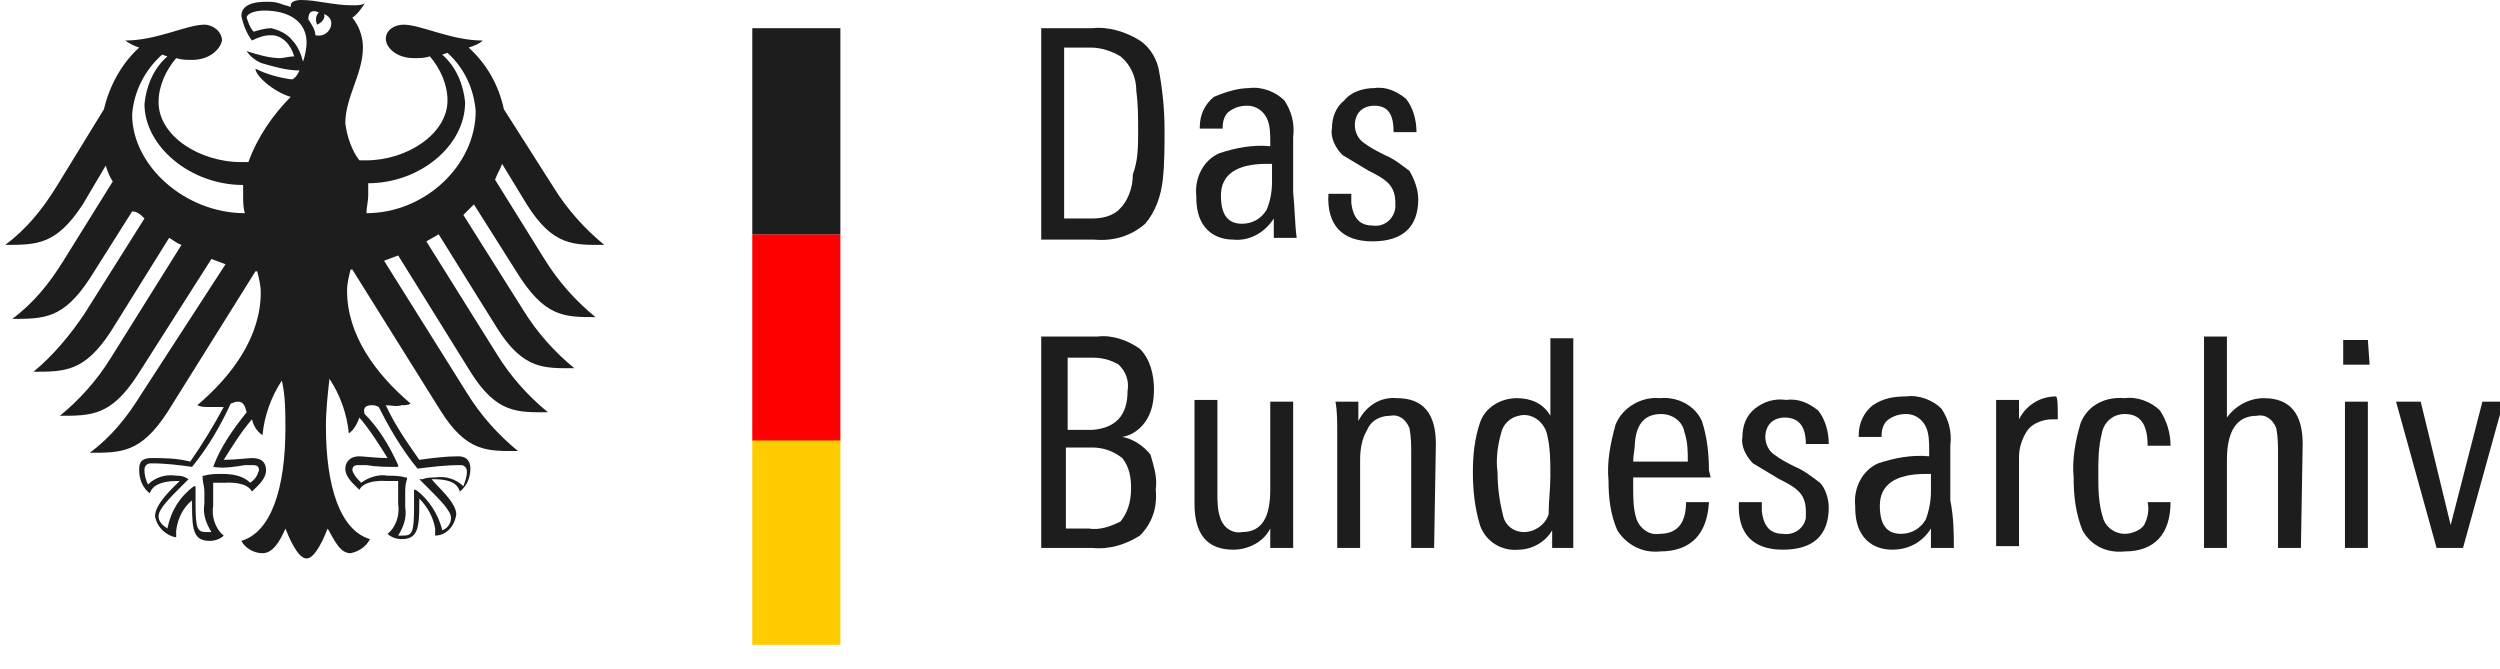
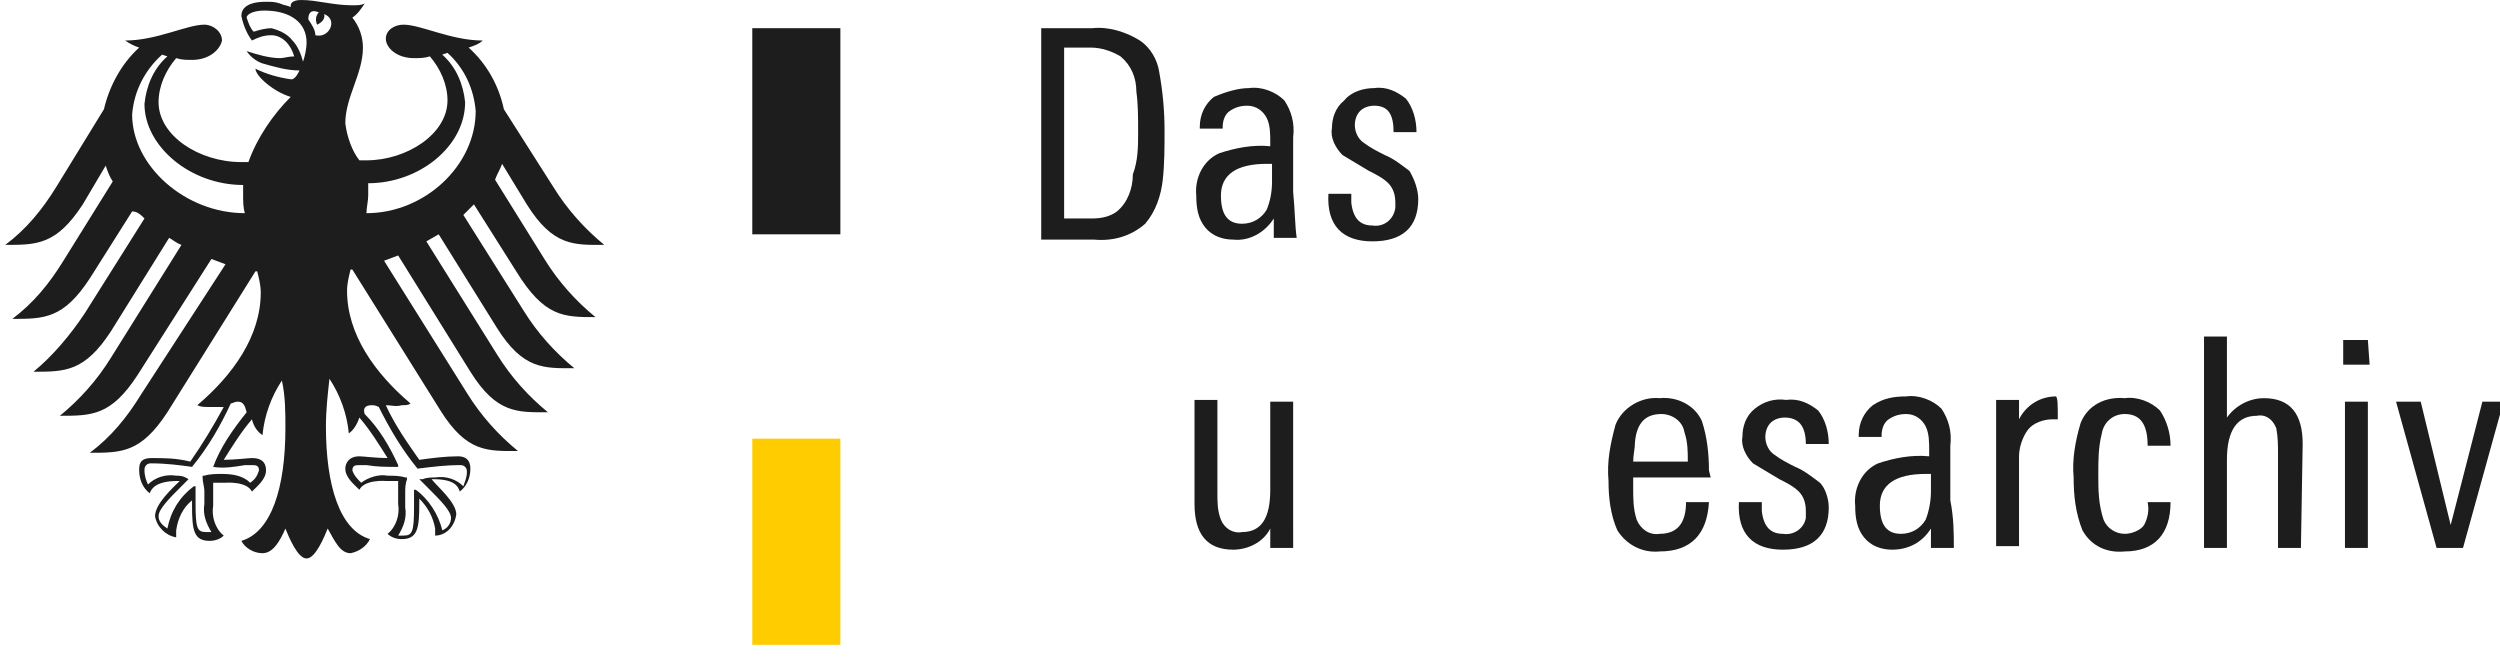
<svg xmlns="http://www.w3.org/2000/svg" version="1.1" id="a0643241-5446-4791-9b0d-28e57211e503" x="0px" y="0px" viewBox="0 0 141.9 38" style="enable-background:new 0 0 141.9 38;" xml:space="preserve">
  <style type="text/css">
	.st0{fill:#FFCC00;}
	.st1{fill:#FF0000;}
	.st2{fill:#1D1D1D;}
</style>
  <rect x="42.7" y="24.9" class="st0" width="5" height="11.7" />
-   <rect x="42.7" y="13.3" class="st1" width="5" height="11.7" />
  <path class="st2" d="M20.8,12.1c0-0.3,0.1-0.7,0.1-1c0-0.2,0-0.4,0-0.7c2.9,0,5.5-2.1,5.5-4.6c-0.1-1-0.5-2-1.3-2.7L25.4,3  c1,0.9,1.5,2.1,1.6,3.3C27,9.4,24.1,12.1,20.8,12.1 M17.9,2c0-0.3-0.2-0.6-0.4-0.9c0-0.3,0.1-0.6,0.6-0.4C17.8,1,18,1.4,18,1.4  s0.5-0.2,0.4-0.6C19.2,1.1,18.7,2.2,17.9,2z M17.2,3.5c-0.1-0.4-0.3-0.9-0.6-1.2c-0.3-0.4-0.8-0.6-1.2-0.7c-0.3,0-0.7,0.1-1,0.2  C14.2,1.6,14.1,1.3,14,1c0-0.2,0.4-0.4,1-0.4c1.5,0,2.4,0.7,2.4,1.8C17.4,2.8,17.3,3.2,17.2,3.5L17.2,3.5z M21.1,23  c0.1,0,0.2,0,0.4,0.1c0.6,1.2,1.3,2.4,2.2,3.5l0,0l0,0c0.8-0.1,1.6-0.2,2.4-0.2l0,0c0.1,0,0.2,0,0.3,0.1c0.1,0.1,0.1,0.2,0.1,0.3  c0,0.3-0.1,0.5-0.2,0.8c-0.4-0.4-1-0.6-1.6-0.5c-0.2,0-0.5,0-0.7,0.1h-0.1h-0.1l0.5,0.5c0.7,0.7,1.3,1.3,1.3,1.7  c0,0.3-0.2,0.6-0.5,0.7c-0.2-0.9-0.8-1.8-1.5-2.3h-0.1v0.3c0,0.2,0,0.5,0,0.7c0,1.4-0.1,1.6-0.6,1.6c-0.1,0-0.2,0-0.3,0  c0.3-0.5,0.5-1,0.4-1.6V28c0-0.3,0-0.5,0.1-0.8v-0.1H23C22.7,27,22.3,27,22,27c-0.5-0.1-1.1,0.1-1.5,0.4c-0.2-0.2-0.4-0.4-0.5-0.7  c0-0.3,0.2-0.3,0.4-0.3c0.1,0,0.3,0,0.4,0c0.6,0.1,1.1,0.1,1.7,0.1h0.1v-0.1c-0.5-1.1-1.1-2.1-1.9-2.9C20.6,23.2,20.7,23,21.1,23z   M12.1,26.5L12.1,26.5L12.1,26.5c0.6,0.1,1.2,0,1.8-0.1c0.1,0,0.3,0,0.4,0c0.2,0,0.4,0,0.4,0.3c-0.1,0.3-0.2,0.5-0.5,0.7  c-0.4-0.4-1-0.5-1.6-0.5c-0.3,0-0.7,0-1,0.1h-0.1v0.1c0,0.3,0.1,0.5,0.1,0.8v0.7c-0.1,0.6,0.1,1.1,0.4,1.6c-0.1,0-0.2,0-0.3,0  c-0.5,0-0.6-0.2-0.6-1.6c0-0.3,0-0.5,0-0.7v-0.3H11C10.2,28.2,9.7,29,9.5,30C9.2,29.8,9,29.6,9,29.3c0-0.4,0.6-1,1.3-1.7l0.4-0.4  h0.1h-0.1C10.4,27,10.2,27,10,27c-0.6-0.1-1.2,0.1-1.6,0.5c-0.1-0.2-0.2-0.5-0.2-0.8c0-0.1,0-0.2,0.1-0.3c0.1-0.1,0.2-0.1,0.3-0.1  l0,0c0.8,0,1.6,0.1,2.3,0.2l0,0l0,0c0.9-1.1,1.6-2.3,2.2-3.6c0.1,0,0.2-0.1,0.4-0.1c0.3,0,0.4,0.2,0.5,0.6  C13.2,24.4,12.5,25.4,12.1,26.5L12.1,26.5z M7.5,6.5C7.6,5.2,8.2,4,9.2,3.1l0.3,0.1C8.7,3.9,8.3,4.9,8.2,5.9c0,2.4,2.6,4.6,5.6,4.6  c0,0.2,0,0.4,0,0.6c0,0.3,0,0.7,0.1,1C10.5,12.1,7.5,9.4,7.5,6.5L7.5,6.5z M29.9,11.6c1.5,2.4,2.7,2.3,4.4,2.3  c-1.1-0.9-2.1-2-2.9-3.3l-2.8-4.4c-0.3-1.4-1-2.6-2-3.5c0.3-0.1,0.6-0.2,0.8-0.4c-1.8,0-3.5-0.9-4.5-0.9c-0.5,0-1,0.3-1,0.8l0,0  c0,0.5,0.6,1.1,1.6,1.1c0.3,0,0.6,0,0.9-0.1c0.6,0.7,1,1.6,1,2.5c0,1.9-2.3,3.4-4.6,3.4h-0.4C20,8.6,19.7,7.8,19.6,7  c0-1.5,1-2.8,1-4.3c0-0.6-0.2-1.2-0.6-1.7c0.3-0.2,0.5-0.5,0.7-0.8c-0.2,0.1-0.4,0.1-0.7,0.1c-1.1,0-2-0.3-2.9-0.3  c-0.5,0-0.6,0.2-0.6,0.3v0.1c-0.2-0.1-0.4-0.1-0.6-0.2c-0.3-0.1-0.5-0.1-0.8-0.1c-1.1,0-1.4,0.4-1.4,0.8c0.1,0.5,0.3,1,0.6,1.4  C14.7,2.1,15,2,15.4,2c0.6,0,1.1,0.5,1.3,1.2c-0.3,0-0.6,0.1-0.8,0.1c-0.6,0-1.3-0.2-1.9-0.4l0,0c0,0,0.3,0.5,0.9,0.7  C15.6,3.8,16.3,4,17,4c-0.1,0.2-0.2,0.4-0.4,0.5h-0.1c-0.7-0.1-1.4-0.3-2-0.6l0,0c0,0.4,1,1.3,2,1.6c-1,1-1.9,2.3-2.4,3.7h-0.4  C11.3,9.2,9,7.7,9,5.8C9,4.9,9.4,4,10,3.3c0.3,0.1,0.6,0.1,0.9,0.1c1,0,1.6-0.6,1.7-1.1c0-0.5-0.5-0.9-1-0.9l0,0  c-1,0-2.7,0.9-4.5,0.9c0.3,0.2,0.5,0.3,0.8,0.4c-1,0.9-1.7,2.2-2,3.5l-2.7,4.4c-0.8,1.3-1.7,2.4-2.9,3.3c1.8,0,2.9,0,4.4-2.3L6,9.4  c0.1,0.3,0.2,0.6,0.4,0.9l-2.8,4.5c-0.8,1.3-1.7,2.4-2.9,3.3c1.8,0,2.9,0,4.4-2.3L7.5,12c0.3,0,0.5,0.2,0.7,0.4l-3.4,5.4  C4,19,3,20.2,1.9,21.1c1.8,0,2.9,0,4.4-2.3l3.3-5.3c0.2,0.1,0.4,0.3,0.7,0.4l-4,6.4c-0.8,1.3-1.8,2.4-2.9,3.3c1.8,0,2.9,0,4.4-2.3  l4.2-6.6l0.8,0.3L8,22.4c-0.8,1.3-1.7,2.4-2.9,3.3c1.8,0,2.9,0,4.4-2.3l5-8h0.1c0.1,0.4,0.2,0.8,0.2,1.2c0,2.5-1.6,4.7-3.6,6.4  c0.2,0.1,0.4,0.1,0.6,0.1c0.3,0,0.6,0,0.9,0c-0.6,1.1-1.2,2.1-1.9,3.1C10,26,9.3,26,8.6,26s-0.7,0.4-0.7,0.7c0,0.5,0.2,1,0.6,1.3  c0.1-0.3,0.4-0.7,1.6-0.7h0.1c-0.4,0.4-1.4,1.3-1.4,2c0.1,0.6,0.6,1.1,1.2,1.2c0-0.1,0-0.3,0-0.4c0.1-0.7,0.4-1.3,0.9-1.7  c0,0.1,0,0.2,0,0.3c0,1.4,0.1,2,1,2c0.3,0,0.6-0.1,0.8-0.3c-0.5-0.4-0.7-1.1-0.6-1.7c0-0.2,0-0.4,0-0.7c0-0.2,0-0.4,0-0.6  c0.2,0,0.4,0,0.7,0c0,0,1.2-0.1,1.5,0.5c0.3-0.3,0.8-0.7,0.8-1.2c0-0.3-0.1-0.7-0.8-0.7c-0.2,0-1,0.1-1.6,0.1c0.5-0.8,1-1.6,1.6-2.3  c0.1,0.4,0.3,0.7,0.6,0.9c0.1-1.1,0.5-2.2,1.1-3.1c0.2,0.9,0.2,1.8,0.2,2.7c0,3.4-0.8,5.9-2.5,6.4c0.2,0.4,0.7,0.7,1.2,0.7  c0.6,0,1-0.7,1.3-1.4c0.2,0.5,0.7,1.7,1.2,1.7s1-1.2,1.2-1.7c0.4,0.7,0.7,1.4,1.3,1.4c0.5-0.1,0.9-0.4,1.1-0.8  c-1.7-0.5-2.5-3-2.5-6.4c0-0.9,0.1-1.8,0.2-2.7c0.6,0.9,1,2,1.1,3.1c0.3-0.2,0.5-0.6,0.6-0.9c0.6,0.7,1.1,1.5,1.6,2.3  c-0.6,0-1.4-0.1-1.6-0.1c-0.6,0-0.8,0.4-0.8,0.7c0,0.5,0.5,0.9,0.8,1.2c0.3-0.6,1.5-0.5,1.5-0.5c0.2,0,0.4,0,0.7,0  c0,0.2,0,0.4,0,0.6c0,0.3,0,0.5,0,0.7c0.1,0.6-0.1,1.3-0.6,1.7c0.2,0.2,0.5,0.3,0.8,0.3c0.9,0,1-0.6,1-2c0-0.1,0-0.2,0-0.3  c0.5,0.5,0.8,1.1,0.9,1.7c0,0.1,0,0.3,0,0.4c0.6,0,1.1-0.5,1.2-1.2c0-0.7-1.1-1.6-1.4-2h0.1c1.2,0,1.4,0.4,1.5,0.7  c0.4-0.3,0.6-0.8,0.6-1.3c0-0.3-0.1-0.7-0.7-0.7c-0.7,0-1.5,0.1-2.2,0.2c-0.7-1-1.4-2-1.9-3.1c0.3,0,0.6,0.1,0.9,0  c0.2,0,0.4,0,0.5-0.1c-2-1.7-3.6-3.9-3.6-6.4c0-0.4,0.1-0.8,0.2-1.2H20l5,8c1.5,2.4,2.7,2.3,4.4,2.3c-1.1-0.9-2.1-2-2.9-3.3  l-4.7-7.5l0.8-0.3l4.1,6.6c1.5,2.4,2.7,2.3,4.4,2.3c-1.1-0.9-2.1-2-2.9-3.3l-4-6.4l0.7-0.4l3.3,5.3c1.5,2.4,2.7,2.3,4.4,2.3  c-1.1-0.9-2.1-2-2.9-3.3l-3.4-5.4c0.2-0.2,0.4-0.4,0.6-0.6l2.4,3.8C30.9,18,32,18,33.8,18c-1.1-0.9-2.1-2-2.9-3.3l-2.8-4.5  c0.1-0.3,0.3-0.6,0.4-0.9L29.9,11.6z" />
  <polygon class="st2" points="47.7,1.6 47.7,13.3 45.6,13.3 42.7,13.3 42.7,1.6 " />
  <path class="st2" d="M64.6,7.5c0-0.8,0-1.6-0.1-2.3c0-0.8-0.3-1.5-0.9-2c-0.5-0.3-1.1-0.5-1.7-0.5h-1.5v9.7H62c0.5,0,1-0.1,1.4-0.4  c0.6-0.5,0.9-1.3,0.9-2.1C64.6,9.1,64.6,8.3,64.6,7.5 M66.1,7.4c0,0.9,0,1.9-0.1,2.8s-0.4,1.8-1,2.5c-0.8,0.7-1.8,1-2.9,0.9h-3v-12  H62c0.9-0.1,1.9,0.2,2.7,0.7c0.6,0.4,1,1.1,1.1,1.8C66,5.2,66.1,6.3,66.1,7.4L66.1,7.4z" />
  <path class="st2" d="M72.2,10.3v-1h-0.3c-1.7,0-2.6,0.6-2.6,1.8c0,1.1,0.4,1.6,1.2,1.6c0.6,0,1.1-0.3,1.4-0.8  C72.1,11.4,72.2,10.9,72.2,10.3 M73.6,13.5h-1.3v-1.1c-0.5,0.8-1.4,1.3-2.3,1.2c-0.6,0-1.2-0.2-1.6-0.7s-0.5-1.1-0.5-1.8  c-0.1-1,0.4-2,1.3-2.4c0.9-0.3,1.9-0.5,2.9-0.4V8.1c0-0.5,0-1-0.2-1.4S71.3,6,70.8,6c-0.4,0-0.7,0.1-1,0.3c-0.3,0.2-0.4,0.6-0.4,0.9  v0.1h-1.3V7.2c0-0.7,0.3-1.3,0.8-1.7c0.7-0.3,1.4-0.5,2-0.5c0.7-0.1,1.5,0.2,2,0.7c0.4,0.6,0.6,1.3,0.5,2.1v3.1  C73.5,11.9,73.5,12.8,73.6,13.5L73.6,13.5z" />
  <path class="st2" d="M80.5,11.3c0,1.6-0.9,2.4-2.6,2.4s-2.6-0.9-2.5-2.7h1.3c0,0.2,0,0.3,0,0.5c0.1,0.9,0.5,1.3,1.2,1.3  c0.6,0.1,1.2-0.3,1.3-1c0-0.1,0-0.2,0-0.3c0-0.4-0.1-0.8-0.4-1.1s-0.7-0.5-1.1-0.7c-0.5-0.3-1-0.6-1.5-0.9c-0.4-0.4-0.7-1-0.6-1.5  c0-0.6,0.2-1.2,0.7-1.6C76.7,5.2,77.4,5,78,5c0.7-0.1,1.3,0.2,1.8,0.6c0.4,0.5,0.6,1.2,0.6,1.9h-1.3c0-1-0.3-1.5-1.1-1.5  c-0.3,0-0.6,0.1-0.8,0.3c-0.2,0.2-0.3,0.5-0.3,0.8c0,0.4,0.2,0.8,0.5,1c0.4,0.3,0.8,0.5,1.2,0.7c0.5,0.2,1,0.6,1.4,0.9  C80.3,10.2,80.5,10.8,80.5,11.3" />
-   <path class="st2" d="M64.2,27.7c0-0.6-0.1-1.2-0.5-1.7c-0.5-0.4-1.1-0.6-1.7-0.6h-1.5V30h1.3c0.6,0.1,1.2-0.1,1.8-0.4  C64,29.1,64.2,28.5,64.2,27.7 M64,22.2c0.1-0.6-0.1-1.1-0.5-1.5c-0.5-0.3-1-0.4-1.5-0.4h-1.4v4.1H62C63.3,24.3,64,23.6,64,22.2z   M65.6,27.8c0.1,1-0.2,1.9-0.9,2.6c-0.8,0.5-1.7,0.8-2.7,0.7h-2.9v-12h3.2c0.8-0.1,1.7,0.2,2.4,0.7c0.6,0.6,0.8,1.5,0.8,2.3  c0,0.6-0.1,1.2-0.4,1.7s-0.8,0.9-1.4,1c0.6,0.1,1.2,0.5,1.6,1C65.5,26.5,65.7,27.1,65.6,27.8L65.6,27.8z" />
  <path class="st2" d="M73.4,31.1h-1.3V30c-0.4,0.8-1.3,1.2-2.1,1.2c-1.5,0-2.2-0.9-2.2-2.6v-5.9h1.3V28c0,0.5,0,1,0.2,1.5  s0.7,0.8,1.2,0.7c1.1,0,1.6-0.8,1.6-2.4v-5h1.3v6.5C73.4,29.9,73.4,30.5,73.4,31.1" />
-   <path class="st2" d="M81.4,31.1h-1.3v-5.3c0-0.5,0-1-0.1-1.5c-0.2-0.5-0.6-0.8-1.1-0.7c-0.6,0-1.1,0.3-1.3,0.8  c-0.3,0.5-0.4,1.1-0.4,1.7v5h-1.3v-6.5c0-0.7,0-1.3-0.1-1.8h1.3v1.1c0.4-0.8,1.2-1.4,2.2-1.3c1.5,0,2.2,0.9,2.2,2.6L81.4,31.1z" />
-   <path class="st2" d="M88,27c0-0.8,0-1.6-0.2-2.4c-0.2-0.7-0.9-1.2-1.6-1c-0.5,0.1-0.9,0.5-1,1c-0.2,0.7-0.3,1.5-0.2,2.2  c0,0.8,0.1,1.6,0.3,2.4c0.1,0.6,0.6,1,1.2,1s1.2-0.4,1.4-1C87.9,28.5,88,27.7,88,27 M89.3,31.1h-1.2v-1c-0.4,0.7-1.2,1.1-1.9,1.1  c-1,0.1-1.9-0.5-2.2-1.4c-0.3-1-0.4-2-0.4-3s0.1-1.9,0.4-2.8s1.2-1.4,2.1-1.4c0.8,0,1.5,0.3,1.9,1v-4.4h1.3v10.4  C89.3,29.8,89.3,30.4,89.3,31.1L89.3,31.1z" />
  <path class="st2" d="M95.8,26.2c0-0.6,0-1.1-0.2-1.7c-0.1-0.6-0.7-1-1.3-1c-0.9,0-1.4,0.5-1.5,1.6c0,0.4-0.1,0.7-0.1,1.1H95.8z   M97.1,27.1h-4.4v0.6c0,0.6,0,1.2,0.2,1.8c0.2,0.5,0.7,0.9,1.3,0.8c1,0,1.5-0.6,1.5-1.8H97c-0.1,1.8-1,2.8-2.8,2.8  c-1,0.1-1.9-0.4-2.4-1.2c-0.4-0.9-0.5-1.9-0.5-2.8c-0.1-1.1,0.1-2.1,0.4-3.2c0.4-1,1.5-1.6,2.5-1.5c1-0.1,2,0.4,2.4,1.3  c0.3,0.9,0.4,1.9,0.4,2.8L97.1,27.1z" />
  <path class="st2" d="M103.8,28.8c0,1.6-0.9,2.4-2.6,2.4s-2.6-0.9-2.5-2.7h1.3c0,0.2,0,0.3,0,0.5c0.1,0.9,0.5,1.3,1.2,1.3  c0.6,0.1,1.2-0.3,1.3-0.9c0-0.1,0-0.2,0-0.4c0-0.4-0.1-0.8-0.4-1.1c-0.3-0.3-0.7-0.5-1.1-0.7c-0.5-0.3-1-0.6-1.5-0.9  c-0.4-0.4-0.7-1-0.6-1.5c0-0.6,0.2-1.2,0.7-1.6s1.1-0.6,1.8-0.5c0.7-0.1,1.3,0.2,1.8,0.6c0.4,0.5,0.6,1.2,0.6,1.9h-1.3  c0-1-0.4-1.5-1.2-1.5c-0.3,0-0.6,0.1-0.8,0.3c-0.2,0.2-0.3,0.5-0.3,0.8c0,0.4,0.2,0.8,0.5,1c0.4,0.3,0.8,0.5,1.2,0.7  c0.5,0.2,1,0.6,1.4,0.9C103.6,27.7,103.8,28.3,103.8,28.8" />
  <path class="st2" d="M109.6,27.9v-1h-0.3c-1.7,0-2.6,0.6-2.6,1.8c0,1.1,0.4,1.6,1.2,1.6c0.6,0,1.1-0.3,1.4-0.8  C109.5,29,109.6,28.4,109.6,27.9 M110.9,31.1h-1.3V30c-0.5,0.8-1.3,1.2-2.2,1.2c-0.6,0-1.2-0.2-1.6-0.7s-0.5-1.1-0.5-1.8  c-0.1-1,0.4-2,1.3-2.4c0.9-0.3,1.9-0.5,2.9-0.4v-0.3c0-0.5,0-1-0.2-1.4s-0.6-0.7-1.1-0.7c-0.4,0-0.7,0.1-1,0.3  c-0.3,0.2-0.4,0.6-0.4,0.9v0.1h-1.3v-0.1c0-0.7,0.3-1.3,0.8-1.7c0.6-0.4,1.2-0.5,1.9-0.5c0.7-0.1,1.5,0.2,2,0.7  c0.4,0.6,0.6,1.3,0.5,2.1v3.1C110.9,29.4,110.9,30.3,110.9,31.1L110.9,31.1z" />
  <path class="st2" d="M116.8,23.8h-0.3c-0.5,0-1.1,0.2-1.4,0.6s-0.5,1-0.5,1.5V31h-1.3v-6.8c0-0.6,0-1.1,0-1.5h1.3v1.1  c0.4-0.8,1.2-1.3,2.1-1.3C116.8,22.6,116.8,23,116.8,23.8" />
  <path class="st2" d="M123.2,28.5c0,1.8-0.9,2.8-2.6,2.8c-1,0.1-1.9-0.3-2.4-1.2c-0.4-1-0.5-2-0.5-3c-0.1-1,0.1-2.1,0.4-3.1  c0.4-1,1.4-1.5,2.5-1.4c0.7-0.1,1.5,0.2,2,0.7c0.4,0.6,0.6,1.3,0.6,2h-1.3c0-1.2-0.4-1.8-1.3-1.8c-0.7,0-1.2,0.5-1.3,1.1  c-0.2,0.8-0.2,1.5-0.2,2.3c0,0.9,0,1.7,0.3,2.6c0.2,0.5,0.7,0.8,1.2,0.8c0.4,0,0.9-0.2,1.1-0.5c0.2-0.4,0.3-0.8,0.2-1.3H123.2z" />
  <path class="st2" d="M130.6,31.1h-1.3v-5.3c0-0.5,0-1-0.1-1.5c-0.2-0.5-0.6-0.8-1.1-0.7c-1.1,0-1.7,0.8-1.7,2.5v5h-1.3v-12h1.3v4.6  c0.5-0.7,1.3-1.1,2.1-1.1c1.5,0,2.2,0.9,2.2,2.6L130.6,31.1z" />
  <path class="st2" d="M134.4,31.1h-1.3v-8.3h1.3V31.1z M134.5,20.7H133v-1.4h1.4L134.5,20.7z" />
  <polygon class="st2" points="142.1,22.8 139.8,31.1 138.3,31.1 136,22.8 137.4,22.8 139.1,29.8 140.9,22.8 " />
</svg>